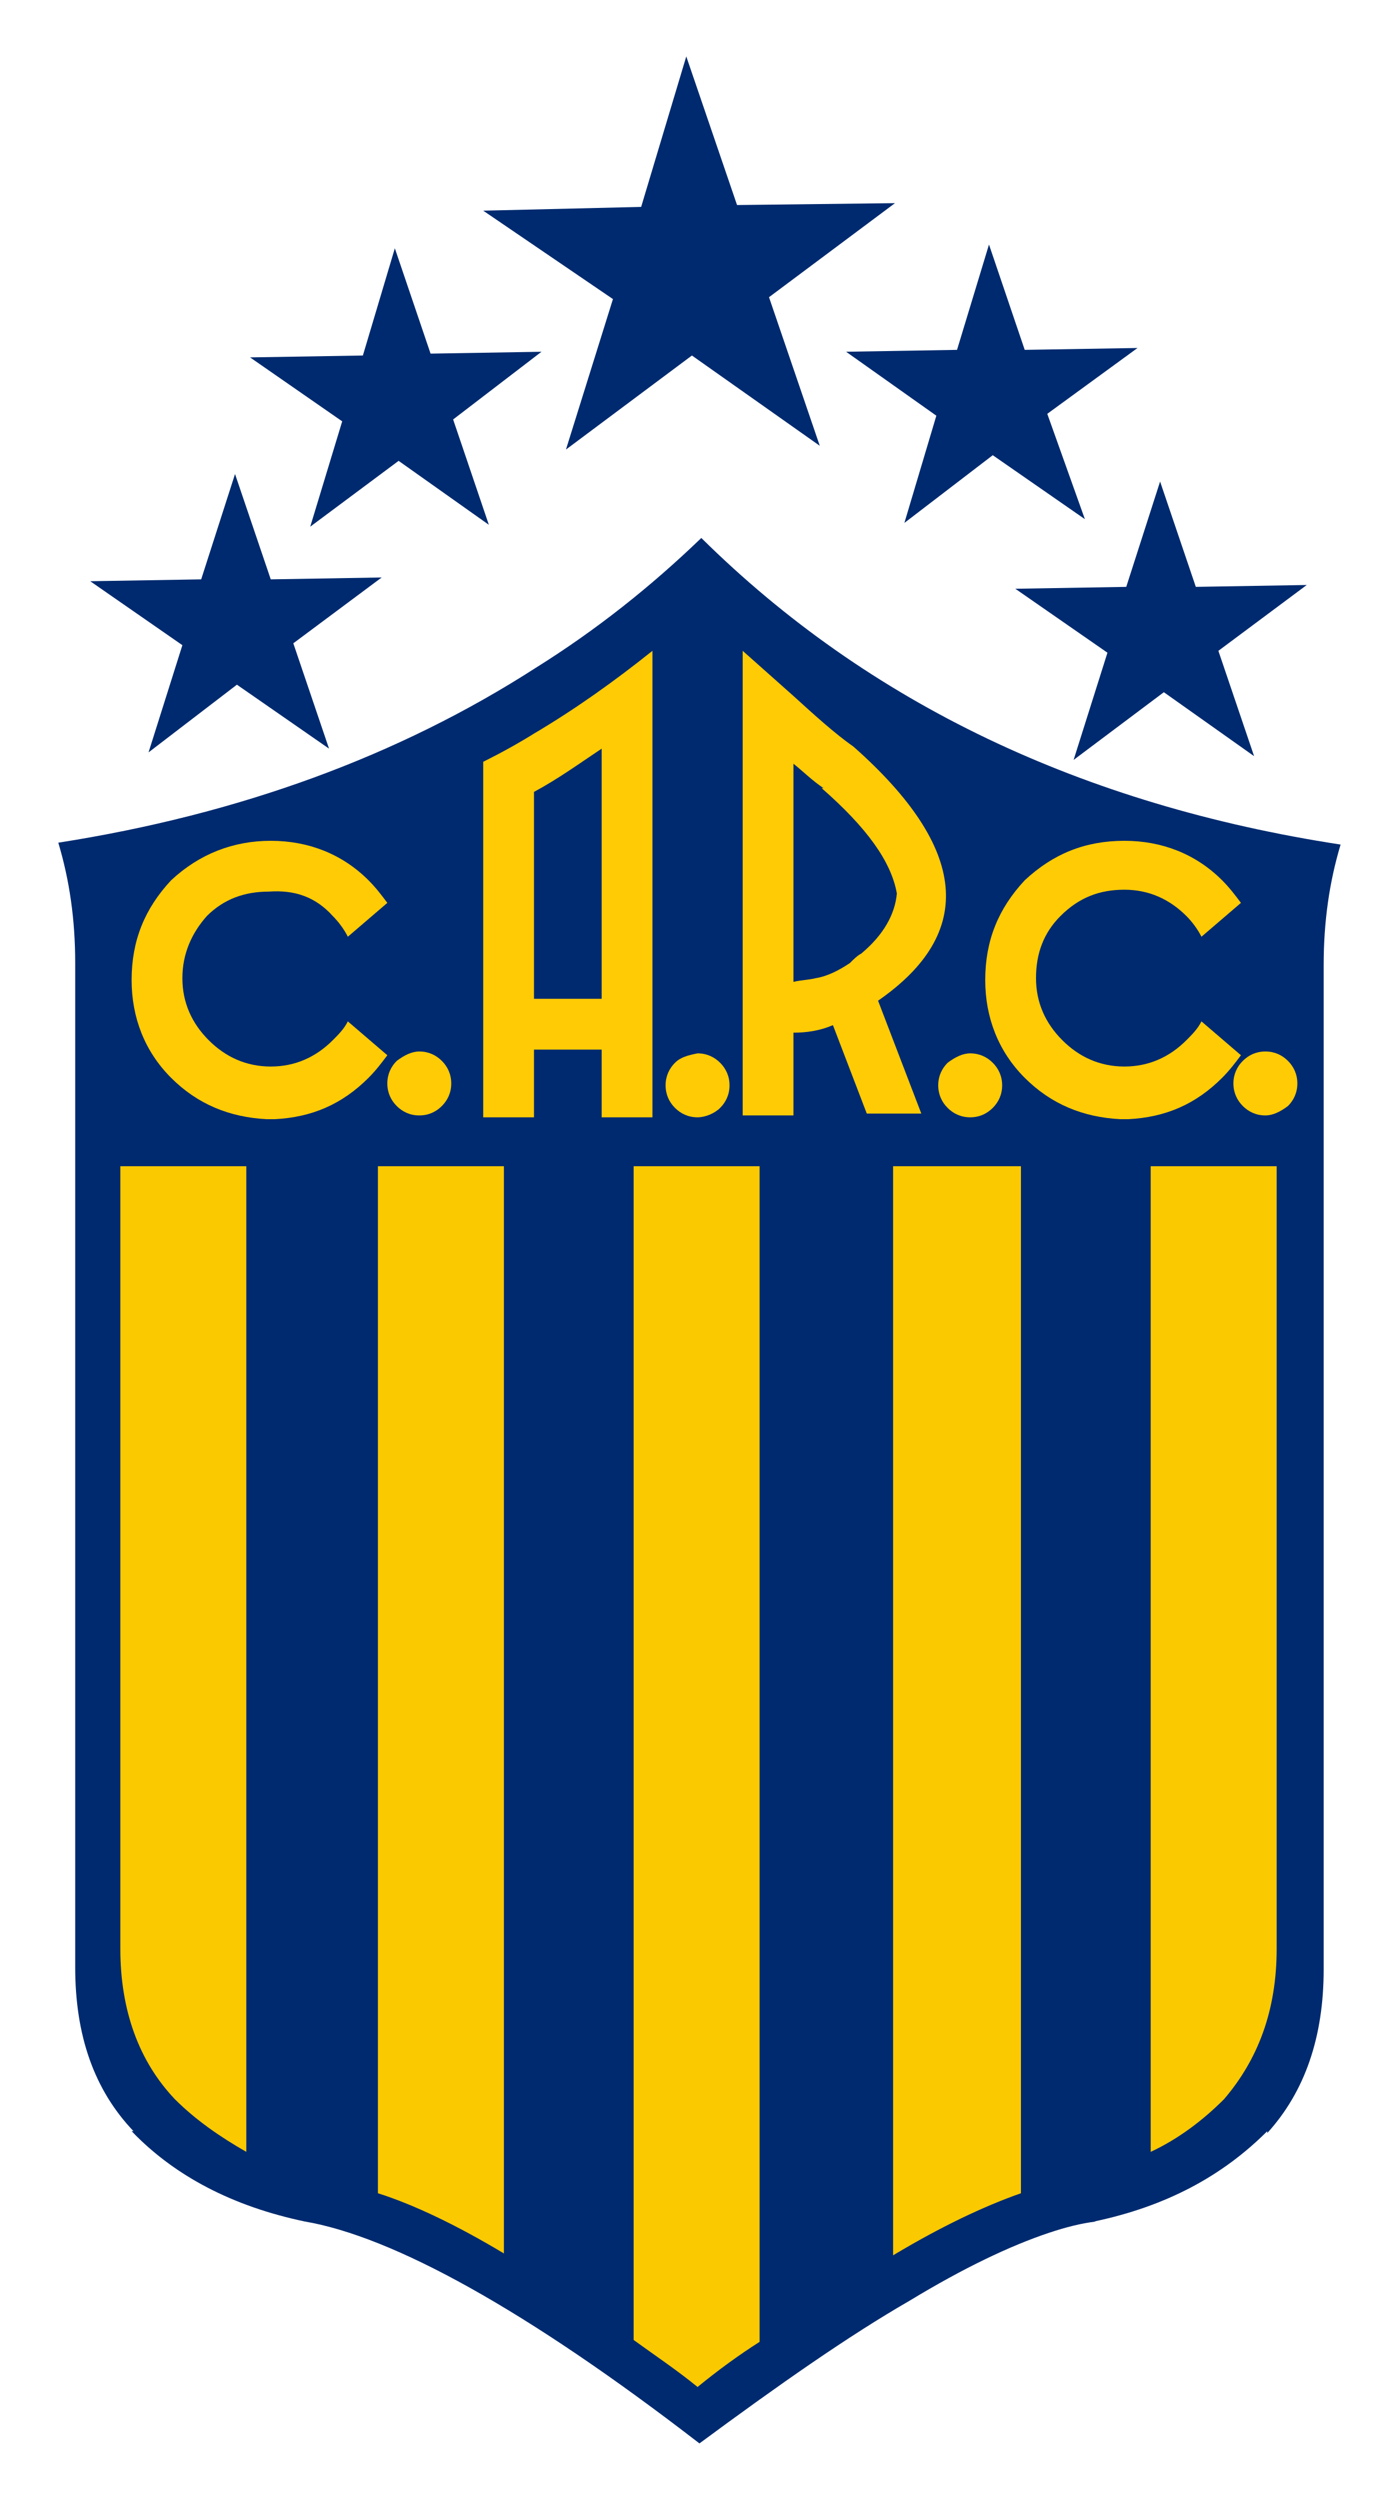
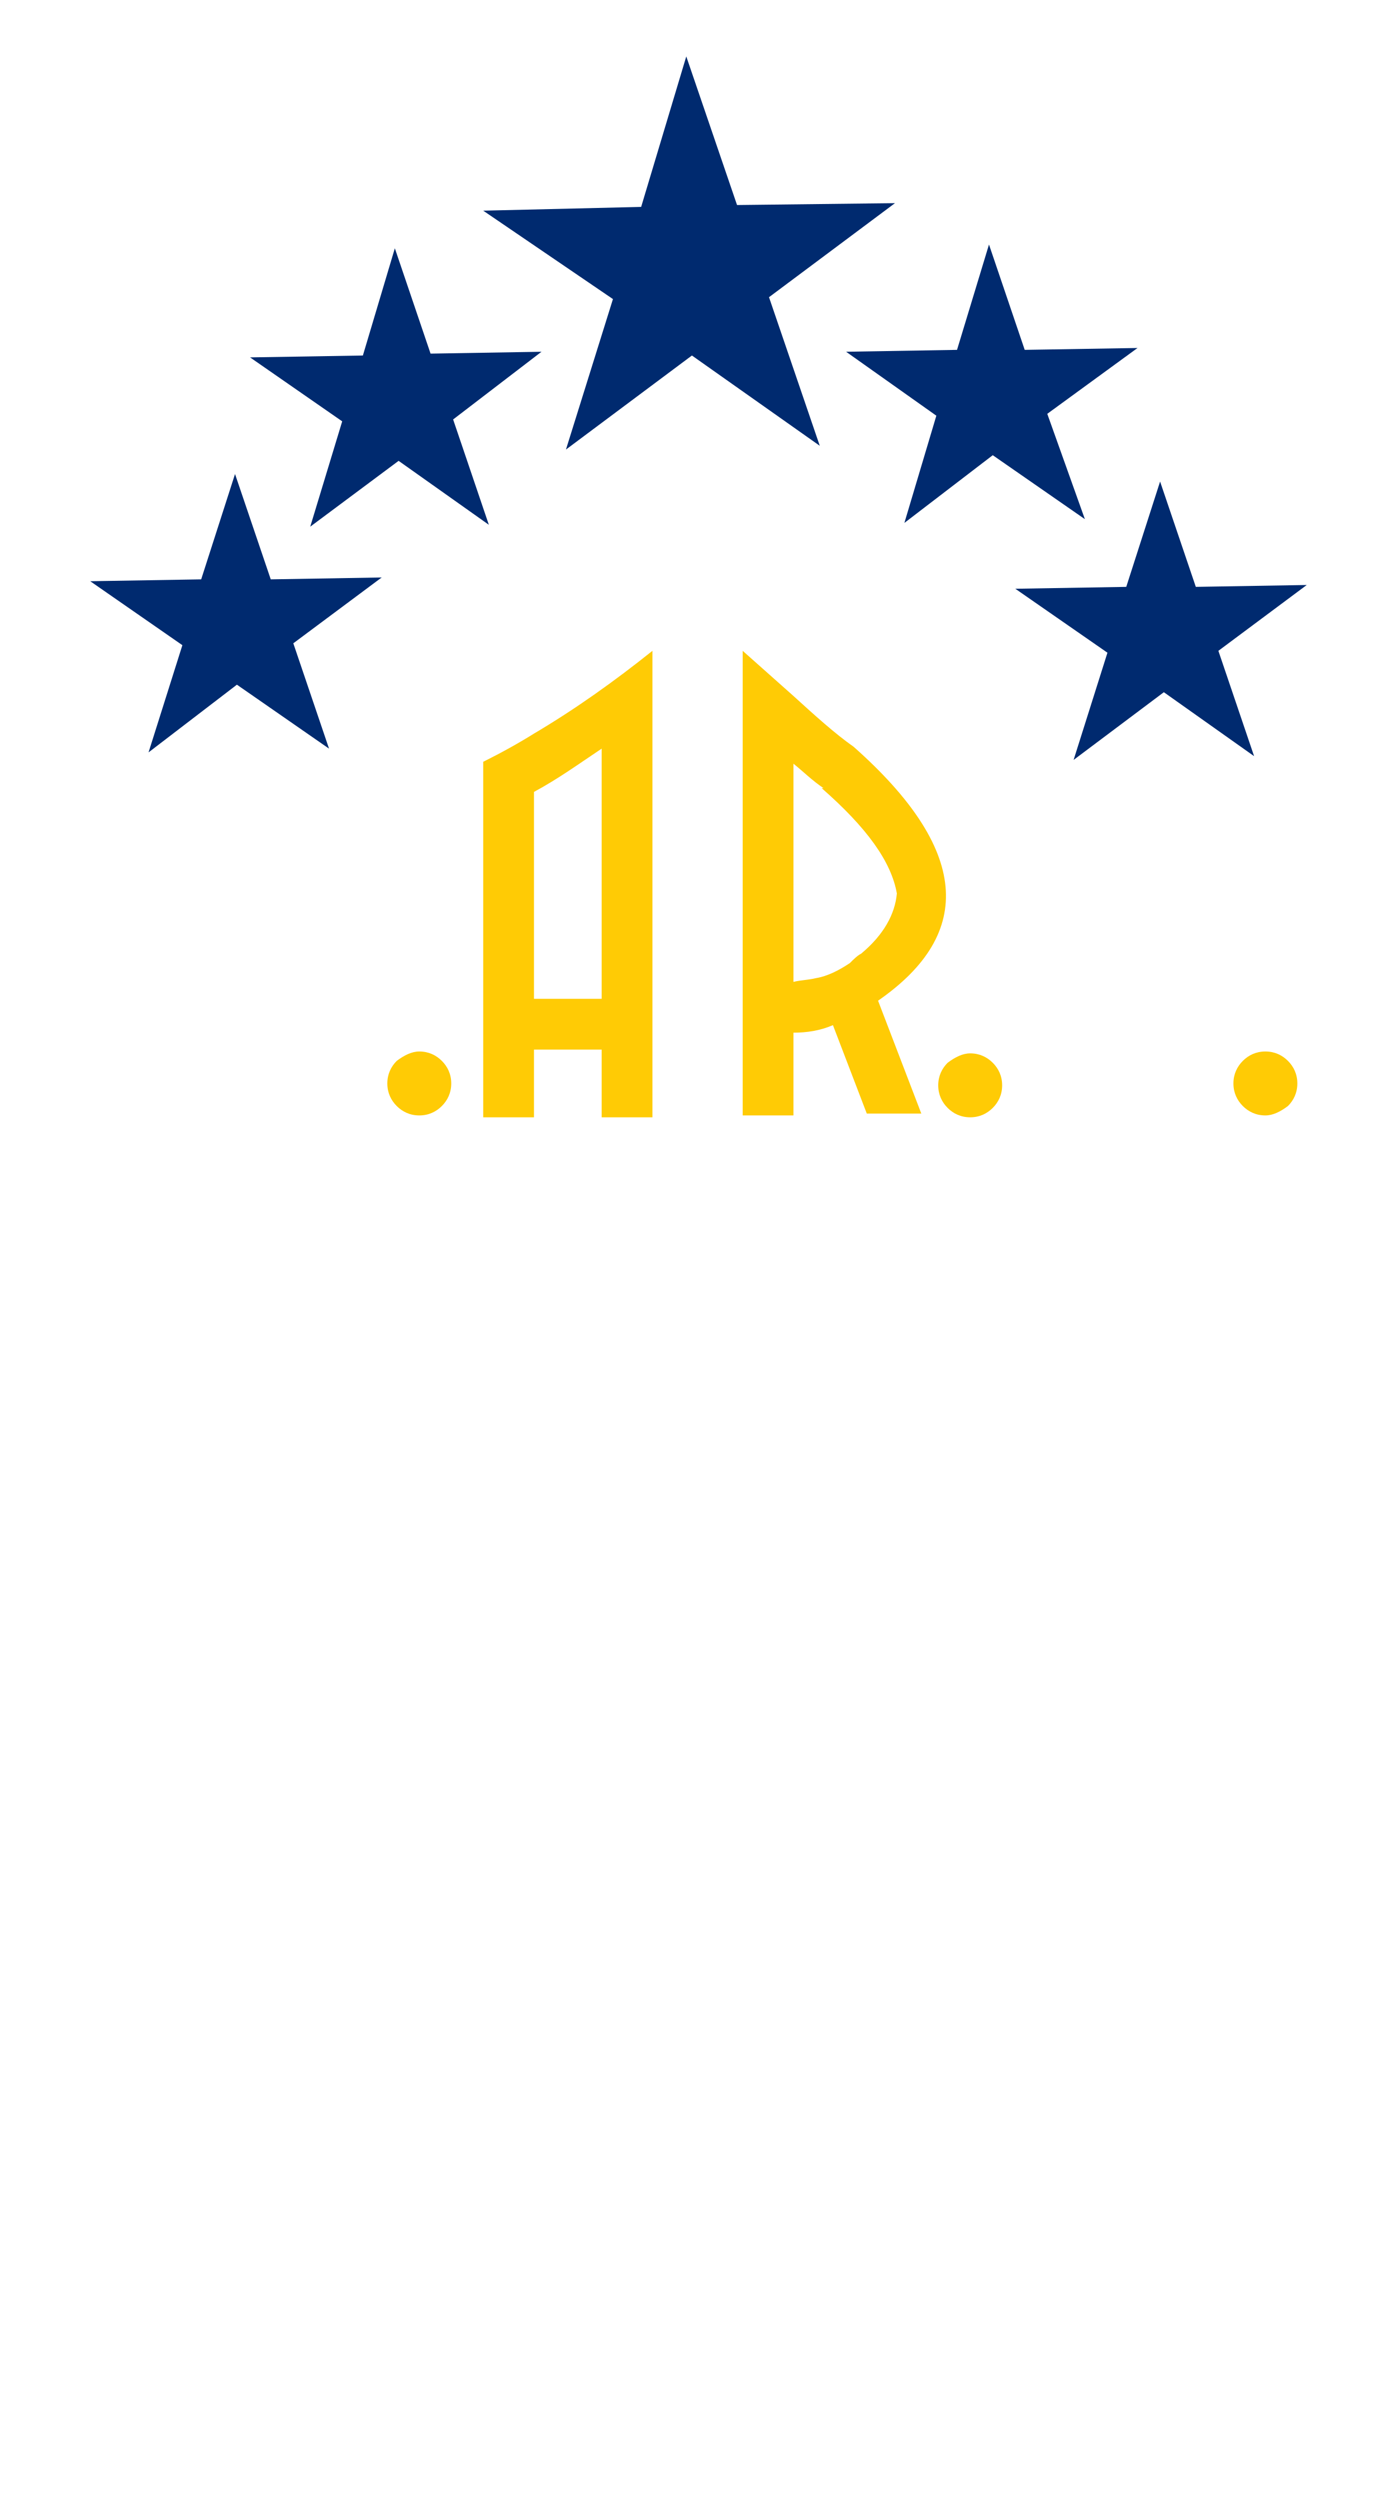
<svg xmlns="http://www.w3.org/2000/svg" version="1.1" id="Layer_1" x="0" y="0" viewBox="-268 330.1 74.3 132.9" xml:space="preserve">
  <style>.st0{fill:#002a6f}.st2{fill:#ffcb05}</style>
  <path id="polygon3033" class="st0" d="m-246.8 354.6-4.7 3.5 1.7-5.6-4.9-3.4 6-.1 1.7-5.7 1.9 5.6 5.9-.1-4.7 3.6 1.9 5.6z" />
  <path id="polygon3035" class="st0" d="m-255.5 355.3 1.9 5.6 5.9-.1-4.7 3.5 1.9 5.6-4.9-3.4-4.7 3.6 1.8-5.7-4.9-3.4 5.9-.1z" />
  <path id="polygon3037" class="st0" d="m-210.3 357.7-4.9-3.4-4.7 3.6 1.7-5.7-4.8-3.4 5.9-.1 1.7-5.6 1.9 5.6 6-.1-4.8 3.5z" />
  <path id="polygon3039" class="st0" d="m-204.4 361.3 5.9-.1-4.7 3.5 1.9 5.6-4.8-3.4-4.8 3.6 1.8-5.7-4.9-3.4 5.9-.1 1.8-5.6z" />
-   <path id="path3041" class="st0" d="M-196.7 375c-.6 2-.9 4.1-.9 6.4v53.4q0 5.4-3 8.7v-.1c-2.4 2.4-5.4 4-9.2 4.8h.1c-.8.1-1.6.3-2.5.6-2.1.7-4.6 1.9-7.4 3.6-3.3 1.9-7 4.5-11.2 7.6-9.2-7.1-16.3-11-21-11.8-3.8-.8-6.9-2.4-9.2-4.8h.1c-2.1-2.2-3.1-5.1-3.1-8.7v-53.4c0-2.3-.3-4.4-.9-6.4 9.6-1.5 18.1-4.6 25.4-9.3 3.2-2 6.1-4.3 8.8-6.9 8.9 8.8 20.3 14.2 34 16.3" />
-   <path id="path3535" d="M-261.6 392.1v41.6c0 3.3 1 6 2.9 8 1.1 1.1 2.4 2 3.8 2.8v-52.4zm13.7 0v54.6c1.9.6 4.2 1.7 6.7 3.2v-57.8zm13.6 0v62.4c1.1.8 2.3 1.6 3.4 2.5q1.65-1.35 3.3-2.4v-62.5zm13.8 0V450c2.5-1.5 4.8-2.6 6.8-3.3v-54.6zm13.7 0v52.4c1.5-.7 2.8-1.7 3.9-2.8 1.8-2.1 2.8-4.7 2.8-8v-41.6z" style="fill:#fac900" />
-   <path id="path3043" class="st2" d="M-208.2 377.4c1.3 0 2.4.5 3.3 1.4.3.3.6.7.8 1.1l2.1-1.8c-.3-.4-.6-.8-1-1.2-1.4-1.4-3.2-2.1-5.2-2.1-2.1 0-3.8.7-5.3 2.1-1.4 1.5-2.1 3.2-2.1 5.3 0 2 .7 3.8 2.1 5.2s3.1 2.1 5.1 2.2h.4c2-.1 3.6-.8 5-2.2.4-.4.7-.8 1-1.2l-2.1-1.8c-.2.4-.5.7-.8 1-.9.9-2 1.4-3.3 1.4s-2.4-.5-3.3-1.4-1.4-2-1.4-3.3.4-2.4 1.3-3.3c1-1 2.1-1.4 3.4-1.4" />
  <path id="path3045" class="st2" d="M-201.9 388.9c.3.3.7.5 1.2.5.4 0 .8-.2 1.2-.5.3-.3.5-.7.5-1.2s-.2-.9-.5-1.2-.7-.5-1.2-.5-.9.2-1.2.5-.5.7-.5 1.2.2.9.5 1.2" />
  <path id="path3047" class="st2" d="m-225.8 367.1-2.7-2.4v24.7h2.7V385c.7 0 1.4-.1 2.1-.4l1.8 4.7h2.9l-2.3-6c5.2-3.6 4.8-8.1-1.3-13.5-1-.7-2.1-1.7-3.2-2.7m0 3.6c.5.4 1 .9 1.6 1.3h-.1c2.4 2.1 3.7 3.9 4 5.6-.1 1.1-.7 2.2-1.9 3.2-.2.1-.4.3-.6.5-.6.4-1.2.7-1.8.8-.4.1-.8.1-1.2.2z" />
  <path id="path3049" class="st2" d="M-233.3 364.7c-2 1.6-4.1 3.1-6.3 4.4q-1.2.75-2.7 1.5v18.9h2.7v-3.6h3.6v3.6h2.7zm-6.3 7.5c1.3-.7 2.4-1.5 3.6-2.3v13.3h-3.6z" />
-   <path id="path3051" class="st2" d="M-250.3 378.8c.3.3.6.7.8 1.1l2.1-1.8c-.3-.4-.6-.8-1-1.2-1.4-1.4-3.2-2.1-5.2-2.1s-3.8.7-5.3 2.1c-1.4 1.5-2.1 3.2-2.1 5.3 0 2 .7 3.8 2.1 5.2s3.1 2.1 5.1 2.2h.4c2-.1 3.6-.8 5-2.2.4-.4.7-.8 1-1.2l-2.1-1.8c-.2.4-.5.7-.8 1-.9.9-2 1.4-3.3 1.4s-2.4-.5-3.3-1.4-1.4-2-1.4-3.3.5-2.4 1.3-3.3c.9-.9 2-1.3 3.3-1.3 1.4-.1 2.5.3 3.4 1.3" />
  <path id="path3053" class="st2" d="M-246.9 388.9c.3.3.7.5 1.2.5s.9-.2 1.2-.5.5-.7.5-1.2-.2-.9-.5-1.2-.7-.5-1.2-.5c-.4 0-.8.2-1.2.5-.3.3-.5.7-.5 1.2s.2.9.5 1.2" />
  <path id="path3055" class="st2" d="M-218.1 387.8c0 .5.2.9.5 1.2s.7.5 1.2.5.9-.2 1.2-.5.5-.7.5-1.2-.2-.9-.5-1.2-.7-.5-1.2-.5c-.4 0-.8.2-1.2.5-.3.3-.5.7-.5 1.2" />
-   <path id="path3057" class="st2" d="M-232.1 386.6c-.3.3-.5.7-.5 1.2s.2.9.5 1.2.7.5 1.2.5c.4 0 .9-.2 1.2-.5s.5-.7.5-1.2-.2-.9-.5-1.2-.7-.5-1.2-.5c-.5.1-.9.2-1.2.5" />
  <path id="polygon3071" class="st0" d="m-231.5 333.1 2.7 7.9 8.4-.1-6.7 5 2.7 7.9-6.8-4.8-6.7 5 2.5-8-6.9-4.7 8.4-.2z" />
</svg>